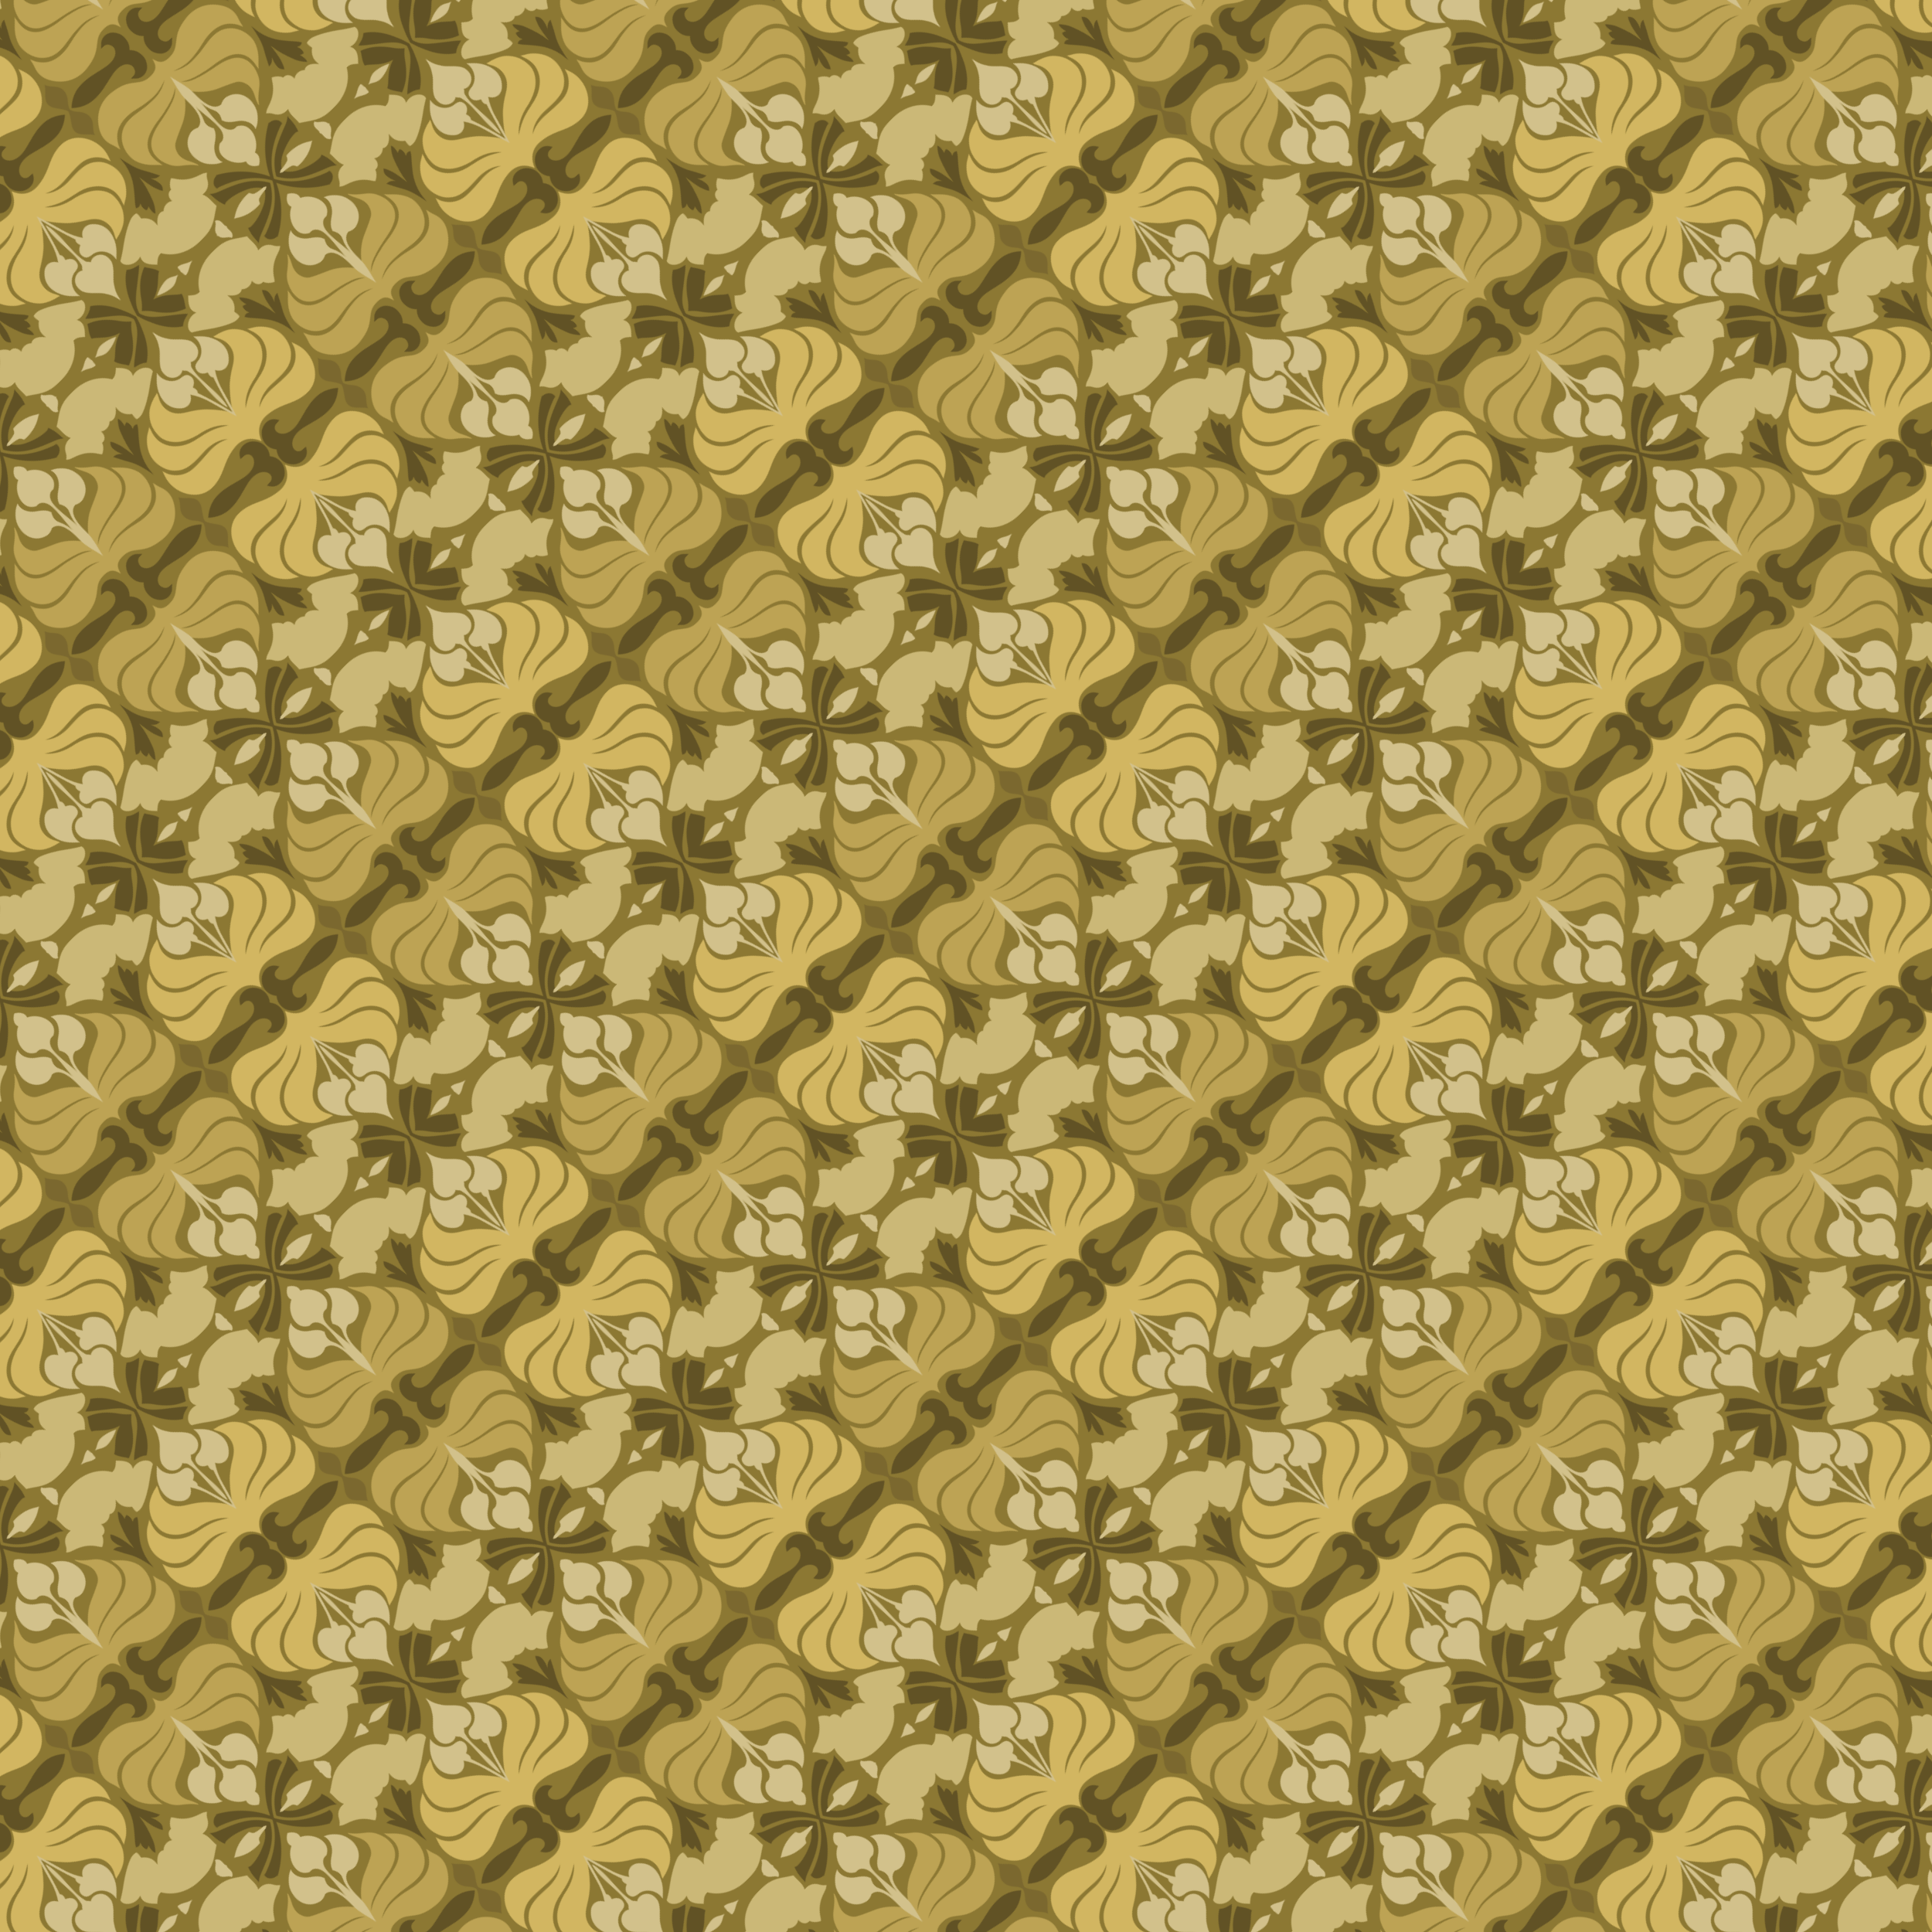
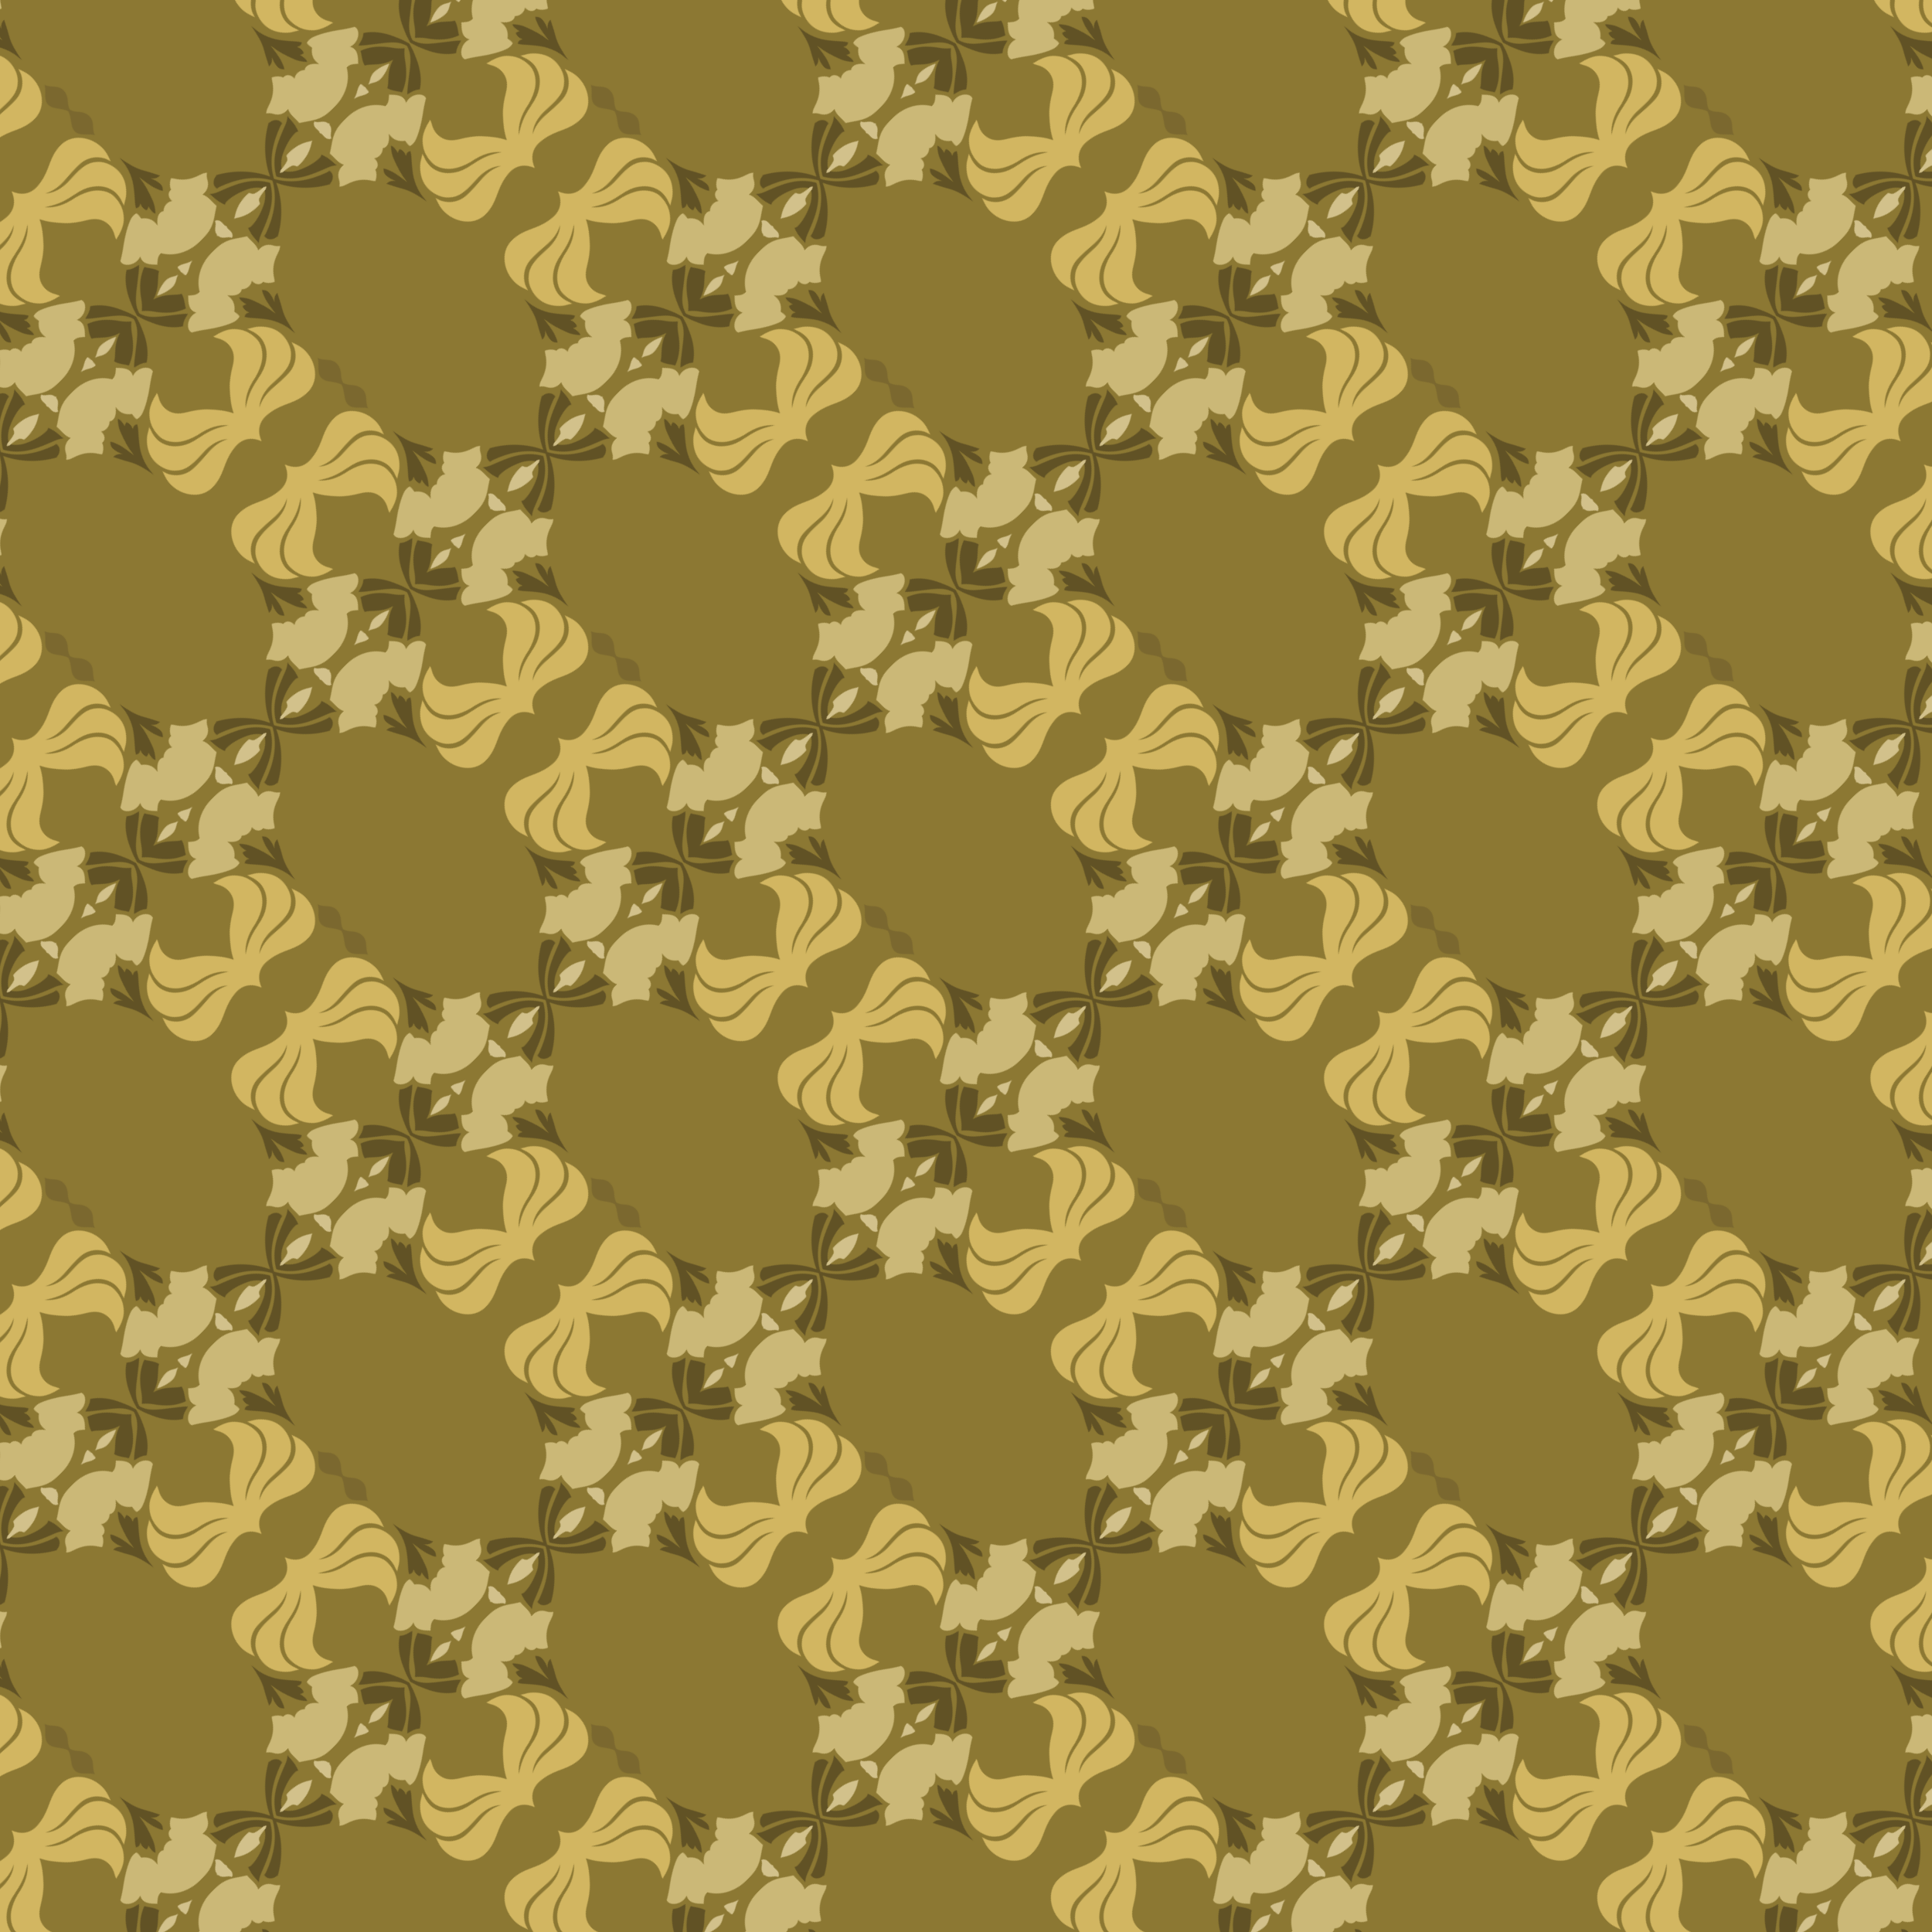
<svg xmlns="http://www.w3.org/2000/svg" xmlns:ns1="http://www.inkscape.org/namespaces/inkscape" xmlns:ns2="http://sodipodi.sourceforge.net/DTD/sodipodi-0.dtd" xmlns:xlink="http://www.w3.org/1999/xlink" width="2400" height="2400" viewBox="0 0 2400 2400" id="svg5160" version="1.1" ns1:version="0.91 r13725" ns2:docname="bg3.svg">
  <defs id="defs5162">
    <pattern ns1:collect="always" xlink:href="#pattern6326" id="pattern6337" patternTransform="matrix(0.707,-0.707,0.707,0.707,-4.991562718714704e-13,-240)" />
    <pattern patternUnits="userSpaceOnUse" width="480" height="480" patternTransform="translate(-4.991562718714704e-13,-240)" id="pattern6326">
      <use id="use6323" xlink:href="#g6310" y="0" x="0" style="display:inline" transform="translate(4.991562718714704e-13,240)" width="100%" height="100%" />
    </pattern>
  </defs>
  <ns2:namedview id="base" pagecolor="#787878" bordercolor="#ffffff" borderopacity="1" ns1:pageopacity="1" ns1:pageshadow="2" ns1:zoom="0.23125" ns1:cx="1200" ns1:cy="1200" ns1:document-units="px" ns1:current-layer="layer5" showgrid="false" units="px" borderlayer="true" ns1:showpageshadow="false" guidecolor="#003cff" guideopacity="1" guidehicolor="#00ffd2" guidehiopacity="1" ns1:window-width="1366" ns1:window-height="705" ns1:window-x="-8" ns1:window-y="-8" ns1:window-maximized="1" ns1:object-nodes="true" ns1:snap-smooth-nodes="true" ns1:snap-intersection-paths="true" ns1:snap-object-midpoints="true" ns1:snap-center="true" ns1:snap-others="false" ns1:snap-global="false" />
  <g ns1:groupmode="layer" id="layer5" ns1:label="repeating pattern" transform="translate(0,2160)" style="display:inline">
    <path style="color:#000000;clip-rule:nonzero;display:inline;overflow:visible;visibility:visible;opacity:1;isolation:auto;mix-blend-mode:normal;color-interpolation:sRGB;color-interpolation-filters:linearRGB;solid-color:#000000;solid-opacity:1;fill:url(#pattern6337);fill-opacity:1;fill-rule:nonzero;stroke:none;stroke-width:3.1;stroke-linecap:round;stroke-linejoin:round;stroke-miterlimit:4.048;stroke-dasharray:none;stroke-dashoffset:0;stroke-opacity:1;marker:none;color-rendering:auto;image-rendering:auto;shape-rendering:auto;text-rendering:auto;enable-background:accumulate" d="m 0,-2160 2400,0 0,2400 -2400,0 z" id="rect6075" ns1:connector-curvature="0" />
  </g>
  <g ns1:groupmode="layer" id="layer3" ns1:label="parent tile" style="display:none" transform="translate(0,2160)">
    <g id="g6310">
      <path ns2:nodetypes="ccccc" ns1:connector-curvature="0" style="fill:#8c7833;fill-opacity:1;stroke:none" d="m 0,-240 480,0 0,480 -480,0 z" id="path5003" />
      <path transform="translate(0,-2160)" id="path4931" d="m 190.449,2005.143 c -1.903,0.65 -3.407,1.12 -4.91,1.441 -1.303,0.279 -2.7,0.664 -5.146,1.516 -5.784,2.014 -11.241,4.879 -15.48,9.467 -5.535,5.989 -10.29,13.596 -10.479,26.99 -0.12,8.522 4.72,16.108 10.932,21.76 6.806,6.193 18.356,10.523 25.926,12.074 14.233,2.917 25.02,8.158 33.742,18.209 -12.076,-7.961 -19.633,-11.504 -34.609,-14.553 -12.358,-2.515 -19.716,-4.537 -28.365,-11.76 -7.702,-6.432 -10.998,-13.932 -12.098,-21.262 -0.456,-3.041 -0.068,-7.203 0.908,-11.41 0.304,-1.311 1.185,-4.008 1.908,-5.783 0.522,-1.282 0.603,-2.195 0.811,-3.646 -0.799,0.758 -1.613,1.441 -2.723,2.07 -1.872,1.061 -3.679,2.109 -5.324,3.209 -4.631,3.097 -10.604,9.368 -13.977,16.453 -3.858,8.105 -4.493,17.488 -1.008,27.402 2.436,6.93 6.067,11.293 11.221,15.23 6.023,4.601 14.027,5.95 21.094,6.166 6.384,0.195 14.138,-0.353 19.783,-0.451 10.654,-0.184 21.864,2.555 29.604,9.805 -9.784,-5.178 -18.802,-6.323 -31.328,-5.301 -8.083,0.66 -13.359,0.904 -19.721,0.918 -7.688,0.017 -13.976,-0.624 -21.377,-5.418 -4.145,-2.685 -7.998,-6.979 -10.453,-11.58 -1.408,-2.64 -1.853,-5.464 -2.91,-7.932 -0.591,2.881 -1.879,5.317 -2.568,7.938 -0.953,3.622 -1.955,7.798 -1.771,12.258 0.238,5.786 1.273,11.593 3.99,17.342 5.643,11.938 15.925,20.169 28.574,20.672 13.764,0.547 23.354,-4.715 33.906,-9.34 7.415,-3.25 14.956,-5.624 24.164,-6.299 15.274,-1.12 23.448,8.34 27.236,18.32 3.788,-9.98 11.963,-19.441 27.236,-18.32 9.208,0.675 16.749,3.049 24.164,6.299 10.552,4.625 20.142,9.887 33.906,9.34 12.65,-0.503 22.931,-8.734 28.574,-20.672 2.717,-5.749 3.752,-11.555 3.99,-17.342 0.183,-4.459 -0.818,-8.635 -1.771,-12.258 -0.69,-2.621 -1.977,-5.057 -2.568,-7.938 -1.057,2.467 -1.502,5.292 -2.91,7.932 -2.455,4.601 -6.308,8.895 -10.453,11.58 -7.401,4.794 -13.689,5.435 -21.377,5.418 -6.362,-0.014 -11.637,-0.258 -19.721,-0.918 -12.526,-1.022 -21.544,0.122 -31.328,5.301 7.739,-7.25 18.949,-9.989 29.604,-9.805 5.645,0.098 13.399,0.646 19.783,0.451 7.067,-0.216 15.071,-1.565 21.094,-6.166 5.154,-3.937 8.784,-8.301 11.221,-15.23 3.485,-9.914 2.85,-19.297 -1.008,-27.402 -3.373,-7.085 -9.346,-13.356 -13.977,-16.453 -1.645,-1.1 -3.452,-2.148 -5.324,-3.209 -1.11,-0.629 -1.923,-1.313 -2.723,-2.07 0.207,1.451 0.289,2.365 0.811,3.646 0.723,1.776 1.604,4.472 1.908,5.783 0.976,4.207 1.364,8.369 0.908,11.41 -1.1,7.33 -4.396,14.83 -12.098,21.262 -8.65,7.223 -16.007,9.244 -28.365,11.76 -14.977,3.048 -22.534,6.592 -34.609,14.553 8.722,-10.051 19.509,-15.292 33.742,-18.209 7.569,-1.551 19.12,-5.882 25.926,-12.074 6.212,-5.652 11.052,-13.238 10.932,-21.76 -0.189,-13.394 -4.944,-21.001 -10.479,-26.99 -4.24,-4.588 -9.696,-7.453 -15.48,-9.467 -2.446,-0.852 -3.844,-1.237 -5.146,-1.516 -1.503,-0.322 -3.007,-0.792 -4.91,-1.441 0.262,1.123 0.942,2.813 1.475,3.859 0.831,1.633 1.84,3.203 2.555,4.793 1.844,4.1 2.617,8.149 2.383,12.178 -0.61,10.476 -6.509,16.984 -15.953,22.57 -7.415,4.386 -15.279,9.903 -21.326,16.391 -7.725,8.287 -14.138,16.204 -18.684,25.627 -4.546,-9.423 -10.959,-17.34 -18.684,-25.627 -6.047,-6.487 -13.911,-12.004 -21.326,-16.391 -9.444,-5.586 -15.344,-12.094 -15.953,-22.57 -0.234,-4.029 0.539,-8.078 2.383,-12.178 0.715,-1.59 1.724,-3.16 2.555,-4.793 0.532,-1.046 1.213,-2.737 1.475,-3.859 z m 49.551,175.209 c -3.788,9.98 -11.963,19.441 -27.236,18.32 -9.208,-0.675 -16.749,-3.049 -24.164,-6.299 -10.552,-4.625 -20.142,-9.887 -33.906,-9.34 -12.65,0.503 -22.931,8.734 -28.574,20.672 -2.717,5.749 -3.752,11.555 -3.99,17.342 -0.183,4.459 0.818,8.635 1.771,12.258 0.69,2.621 1.977,5.057 2.568,7.938 1.057,-2.467 1.502,-5.292 2.91,-7.932 2.455,-4.601 6.308,-8.895 10.453,-11.58 7.401,-4.794 13.689,-5.435 21.377,-5.418 6.362,0.014 11.637,0.258 19.721,0.918 12.526,1.022 21.544,-0.122 31.328,-5.301 -7.739,7.25 -18.949,9.989 -29.604,9.805 -5.645,-0.098 -13.399,-0.646 -19.783,-0.451 -7.067,0.216 -15.071,1.565 -21.094,6.166 -5.154,3.937 -8.784,8.301 -11.221,15.23 -3.485,9.914 -2.85,19.297 1.008,27.402 3.373,7.085 9.346,13.356 13.977,16.453 1.645,1.1 3.452,2.148 5.324,3.209 1.11,0.629 1.923,1.313 2.723,2.07 -0.207,-1.451 -0.289,-2.365 -0.811,-3.646 -0.723,-1.776 -1.604,-4.472 -1.908,-5.783 -0.976,-4.207 -1.364,-8.369 -0.908,-11.41 1.1,-7.33 4.396,-14.83 12.098,-21.262 8.65,-7.223 16.007,-9.244 28.365,-11.76 14.977,-3.048 22.534,-6.592 34.609,-14.553 -8.722,10.051 -19.509,15.292 -33.742,18.209 -7.569,1.551 -19.12,5.882 -25.926,12.074 -6.212,5.652 -11.052,13.238 -10.932,21.76 0.189,13.394 4.944,21.001 10.479,26.99 4.24,4.588 9.696,7.453 15.48,9.467 2.446,0.852 3.844,1.237 5.146,1.516 1.503,0.322 3.007,0.792 4.91,1.441 -0.262,-1.123 -0.942,-2.813 -1.475,-3.859 -0.831,-1.633 -1.84,-3.203 -2.555,-4.793 -1.844,-4.1 -2.617,-8.149 -2.383,-12.178 0.61,-10.476 6.509,-16.984 15.953,-22.57 7.415,-4.386 15.279,-9.903 21.326,-16.391 7.725,-8.287 14.138,-16.204 18.684,-25.627 4.546,9.423 10.959,17.34 18.684,25.627 6.047,6.487 13.911,12.004 21.326,16.391 9.444,5.586 15.344,12.094 15.953,22.57 0.234,4.029 -0.539,8.078 -2.383,12.178 -0.715,1.59 -1.724,3.16 -2.555,4.793 -0.532,1.046 -1.213,2.737 -1.475,3.859 1.903,-0.65 3.407,-1.12 4.91,-1.441 1.303,-0.279 2.7,-0.664 5.146,-1.516 5.784,-2.014 11.241,-4.879 15.48,-9.467 5.535,-5.989 10.29,-13.596 10.479,-26.99 0.12,-8.522 -4.72,-16.108 -10.932,-21.76 -6.806,-6.193 -18.356,-10.523 -25.926,-12.074 -14.233,-2.917 -25.02,-8.158 -33.742,-18.209 12.076,7.961 19.633,11.504 34.609,14.553 12.358,2.515 19.716,4.537 28.365,11.76 7.702,6.432 10.998,13.932 12.098,21.262 0.456,3.041 0.068,7.203 -0.908,11.41 -0.304,1.311 -1.185,4.008 -1.908,5.783 -0.522,1.282 -0.603,2.195 -0.811,3.646 0.799,-0.758 1.613,-1.441 2.723,-2.07 1.872,-1.061 3.679,-2.109 5.324,-3.209 4.631,-3.097 10.604,-9.368 13.977,-16.453 3.858,-8.105 4.493,-17.488 1.008,-27.402 -2.436,-6.93 -6.067,-11.293 -11.221,-15.23 -6.023,-4.601 -14.027,-5.95 -21.094,-6.166 -6.384,-0.195 -14.138,0.353 -19.783,0.451 -10.654,0.184 -21.864,-2.555 -29.604,-9.805 9.784,5.178 18.802,6.323 31.328,5.301 8.083,-0.66 13.359,-0.904 19.721,-0.918 7.688,-0.017 13.976,0.624 21.377,5.418 4.145,2.685 7.998,6.979 10.453,11.58 1.408,2.64 1.853,5.464 2.91,7.932 0.591,-2.881 1.879,-5.317 2.568,-7.938 0.953,-3.622 1.955,-7.798 1.771,-12.258 -0.238,-5.786 -1.273,-11.593 -3.99,-17.342 -5.643,-11.938 -15.925,-20.169 -28.574,-20.672 -13.764,-0.547 -23.354,4.715 -33.906,9.34 -7.415,3.25 -14.956,5.624 -24.164,6.299 -15.274,1.12 -23.448,-8.34 -27.236,-18.32 z" style="fill:#d2b661;fill-opacity:1;stroke:none" ns1:connector-curvature="0" />
-       <path d="m 240,1947.576 c -2.081,10.609 -3.738,13.681 -8.59,20.996 -1.292,1.948 -5.046,5.903 -7.043,7.734 -5.102,4.679 -9.741,10.338 -10.57,14.861 -1.273,6.942 0.707,12.248 4.617,15.377 5.133,4.107 11.302,3.831 14.436,1.023 0.611,1.875 1.284,2.376 2.432,3.387 0.698,0.615 1.278,1.762 1.59,3.119 1.316,5.727 1.801,10.993 1.654,17.301 -0.313,13.461 -2.154,28.177 -0.268,41.809 0.248,1.791 1.041,5.301 1.742,7.107 0.701,-1.807 1.494,-5.317 1.742,-7.107 1.886,-13.632 0.045,-28.348 -0.268,-41.809 -0.146,-6.308 0.338,-11.574 1.654,-17.301 0.312,-1.357 0.892,-2.504 1.59,-3.119 1.148,-1.011 1.821,-1.512 2.432,-3.387 3.133,2.807 9.303,3.083 14.436,-1.023 3.91,-3.128 5.89,-8.434 4.617,-15.377 -0.829,-4.523 -5.468,-10.182 -10.57,-14.861 -1.997,-1.831 -5.75,-5.786 -7.043,-7.734 -4.852,-7.315 -6.509,-10.387 -8.59,-20.996 z m -31.916,39.873 c -2.195,2.223 -4.31,4.147 -6.422,6.139 -2.032,1.916 -4.545,4.922 -6.064,7.268 -2.247,3.47 -4.973,8.78 -6.012,14.693 -1.558,8.87 0.559,17.232 8.393,24.305 7.52,6.791 16.453,3.931 20.336,-3.727 4.287,6.092 8.357,14.269 10.893,23.559 3.82,13.993 7.284,25.618 10.793,36.113 3.509,-10.496 6.973,-22.12 10.793,-36.113 2.536,-9.29 6.605,-17.466 10.893,-23.559 3.883,7.657 12.816,10.517 20.336,3.727 7.833,-7.073 9.951,-15.435 8.393,-24.305 -1.039,-5.913 -3.765,-11.224 -6.012,-14.693 -1.519,-2.346 -4.033,-5.352 -6.064,-7.268 -2.112,-1.992 -4.227,-3.916 -6.422,-6.139 2.072,8.339 -1.487,16.372 -6.363,20.797 -2.677,2.428 -6.118,4.434 -10.656,4.869 -3.517,0.337 -7.376,1.263 -8.818,4.643 -2.364,5.538 -0.376,11.153 6.996,14.203 -1.588,4.473 -1.073,7.921 0.625,9.07 -5.249,15.448 -9.921,31.395 -13.699,47.48 -3.779,-16.085 -8.45,-32.032 -13.699,-47.48 1.698,-1.149 2.213,-4.598 0.625,-9.07 7.372,-3.051 9.36,-8.665 6.996,-14.203 -1.443,-3.379 -5.301,-4.306 -8.818,-4.643 -4.538,-0.435 -7.98,-2.441 -10.656,-4.869 -4.876,-4.425 -8.435,-12.458 -6.363,-20.797 z m 31.916,236.752 c -3.509,10.496 -6.973,22.12 -10.793,36.113 -2.536,9.29 -6.605,17.466 -10.893,23.559 -3.883,-7.657 -12.816,-10.517 -20.336,-3.727 -7.833,7.073 -9.951,15.435 -8.393,24.305 1.039,5.913 3.765,11.224 6.012,14.693 1.519,2.346 4.033,5.352 6.064,7.268 2.112,1.992 4.227,3.916 6.422,6.139 -2.072,-8.339 1.487,-16.372 6.363,-20.797 2.677,-2.428 6.118,-4.434 10.656,-4.869 3.517,-0.337 7.376,-1.263 8.818,-4.643 2.364,-5.538 0.376,-11.153 -6.996,-14.203 1.588,-4.473 1.073,-7.921 -0.625,-9.07 5.249,-15.448 9.921,-31.395 13.699,-47.48 3.779,16.085 8.45,32.032 13.699,47.48 -1.698,1.149 -2.213,4.598 -0.625,9.07 -7.372,3.051 -9.36,8.665 -6.996,14.203 1.443,3.379 5.301,4.306 8.818,4.643 4.538,0.435 7.98,2.441 10.656,4.869 4.876,4.425 8.435,12.458 6.363,20.797 2.195,-2.223 4.31,-4.147 6.422,-6.139 2.032,-1.916 4.545,-4.922 6.064,-7.268 2.247,-3.47 4.973,-8.78 6.012,-14.693 1.558,-8.87 -0.559,-17.232 -8.393,-24.305 -7.52,-6.791 -16.453,-3.931 -20.336,3.727 -4.287,-6.092 -8.357,-14.269 -10.893,-23.559 -3.82,-13.993 -7.284,-25.618 -10.793,-36.113 z m 0,15.508 c -0.701,1.807 -1.494,5.317 -1.742,7.107 -1.886,13.632 -0.045,28.348 0.268,41.809 0.146,6.308 -0.338,11.574 -1.654,17.301 -0.312,1.357 -0.892,2.504 -1.59,3.119 -1.148,1.011 -1.821,1.512 -2.432,3.387 -3.133,-2.807 -9.303,-3.083 -14.436,1.023 -3.91,3.128 -5.89,8.434 -4.617,15.377 0.829,4.523 5.468,10.182 10.57,14.861 1.997,1.831 5.75,5.786 7.043,7.734 4.852,7.315 6.509,10.387 8.59,20.996 2.081,-10.609 3.738,-13.681 8.59,-20.996 1.292,-1.948 5.046,-5.903 7.043,-7.734 5.102,-4.679 9.741,-10.338 10.57,-14.861 1.273,-6.942 -0.707,-12.248 -4.617,-15.377 -5.133,-4.107 -11.302,-3.831 -14.436,-1.023 -0.611,-1.875 -1.284,-2.376 -2.432,-3.387 -0.698,-0.615 -1.278,-1.762 -1.59,-3.119 -1.316,-5.727 -1.801,-10.993 -1.654,-17.301 0.313,-13.461 2.154,-28.177 0.268,-41.809 -0.248,-1.791 -1.041,-5.301 -1.742,-7.107 z" style="fill:#d2c18b;fill-opacity:1;stroke:none" transform="translate(0,-2160)" id="path6162" ns1:connector-curvature="0" />
-       <path d="m 362.422,2115.918 c -1.716,2.978 -3.923,5.234 -6.514,7.693 -7.525,7.143 -8.372,11.006 -7.379,15.662 0.504,2.364 1.78,4.821 3.33,6.965 1.555,2.151 3.68,5.01 5.32,7.553 1.206,1.868 2.184,3.907 2.922,6.209 -0.738,2.302 -1.716,4.341 -2.922,6.209 -1.64,2.542 -3.765,5.402 -5.32,7.553 -1.55,2.144 -2.826,4.601 -3.33,6.965 -0.993,4.656 -0.146,8.52 7.379,15.662 2.591,2.459 4.797,4.716 6.514,7.693 1.357,-4.135 4.758,-7.58 7.373,-10.609 2.987,-3.461 4.876,-7.038 4.443,-11.98 -0.444,-5.068 -2.777,-8.891 -6.277,-12.771 -2.581,-2.861 -4.064,-5.412 -5.098,-8.721 1.034,-3.309 2.516,-5.859 5.098,-8.721 3.501,-3.88 5.833,-7.703 6.277,-12.771 0.433,-4.942 -1.456,-8.52 -4.443,-11.98 -2.615,-3.029 -6.016,-6.474 -7.373,-10.609 z m -244.844,0 c -1.357,4.135 -4.758,7.58 -7.373,10.609 -2.987,3.461 -4.876,7.038 -4.443,11.98 0.444,5.068 2.777,8.891 6.277,12.771 2.581,2.861 4.064,5.412 5.098,8.721 -1.034,3.309 -2.516,5.859 -5.098,8.721 -3.501,3.88 -5.833,7.703 -6.277,12.771 -0.433,4.942 1.456,8.52 4.443,11.98 2.615,3.029 6.016,6.474 7.373,10.609 1.716,-2.978 3.923,-5.234 6.514,-7.693 7.525,-7.143 8.372,-11.006 7.379,-15.662 -0.504,-2.364 -1.78,-4.821 -3.33,-6.965 -1.555,-2.151 -3.68,-5.01 -5.32,-7.553 -1.206,-1.868 -2.184,-3.907 -2.922,-6.209 0.738,-2.302 1.716,-4.341 2.922,-6.209 1.64,-2.542 3.765,-5.402 5.32,-7.553 1.55,-2.144 2.826,-4.601 3.33,-6.965 0.993,-4.656 0.146,-8.52 -7.379,-15.662 -2.591,-2.459 -4.797,-4.716 -6.514,-7.693 z" style="fill:#7b682f;fill-opacity:1;stroke:none" transform="translate(0,-2160)" id="path6188" ns1:connector-curvature="0" />
-       <path d="m 259.953,2127.145 c -5.086,0.042 -9.719,2.423 -12.309,5.053 -4.21,4.276 -6.78,8.695 -6.49,15.623 0.209,4.997 1.991,8.692 4.793,12.18 -2.802,3.488 -4.584,7.183 -4.793,12.18 -0.29,6.928 2.28,11.347 6.49,15.623 2.762,2.805 7.851,5.327 13.332,5.029 4.79,-0.26 7.539,-2.036 9.965,-4.641 0.347,-0.373 0.979,-1.338 1.662,-2.301 0.543,-0.765 1.243,-1.779 1.734,-2.242 -0.913,-0.338 -2.865,-0.636 -3.992,-0.633 -3.016,0.008 -4.728,-0.27 -6.758,-2.152 -2.313,-2.146 -2.58,-5.507 -1.291,-8.422 1.665,-3.763 5.44,-6.723 9.65,-7.938 7.95,-2.293 14.555,-0.987 26.938,2.475 10.703,2.992 21.675,5.526 32.256,4.156 9.127,-1.182 16.816,-5.697 22.941,-11.135 -6.125,-5.438 -13.814,-9.953 -22.941,-11.135 -10.581,-1.37 -21.553,1.164 -32.256,4.156 -12.383,3.462 -18.987,4.767 -26.938,2.475 -4.21,-1.214 -7.986,-4.174 -9.65,-7.938 -1.289,-2.915 -1.022,-6.276 1.291,-8.422 2.03,-1.883 3.742,-2.161 6.758,-2.152 1.127,0.003 3.079,-0.295 3.992,-0.633 -0.491,-0.463 -1.191,-1.477 -1.734,-2.242 -0.683,-0.962 -1.315,-1.928 -1.662,-2.301 -2.426,-2.604 -5.175,-4.38 -9.965,-4.641 -0.343,-0.019 -0.684,-0.026 -1.023,-0.023 z m -39.906,0 c -0.339,-0.003 -0.681,0.005 -1.023,0.023 -4.79,0.26 -7.539,2.036 -9.965,4.641 -0.347,0.373 -0.979,1.338 -1.662,2.301 -0.543,0.765 -1.243,1.779 -1.734,2.242 0.913,0.338 2.865,0.636 3.992,0.633 3.016,-0.008 4.728,0.27 6.758,2.152 2.313,2.146 2.58,5.507 1.291,8.422 -1.665,3.763 -5.44,6.723 -9.65,7.938 -7.95,2.293 -14.555,0.987 -26.938,-2.475 -10.703,-2.992 -21.675,-5.526 -32.256,-4.156 -9.127,1.182 -16.816,5.697 -22.941,11.135 6.125,5.438 13.814,9.953 22.941,11.135 10.581,1.37 21.553,-1.164 32.256,-4.156 12.383,-3.462 18.987,-4.767 26.938,-2.475 4.21,1.214 7.986,4.174 9.65,7.938 1.289,2.915 1.022,6.276 -1.291,8.422 -2.03,1.883 -3.742,2.161 -6.758,2.152 -1.127,-0.003 -3.079,0.295 -3.992,0.633 0.491,0.463 1.191,1.477 1.734,2.242 0.683,0.962 1.315,1.928 1.662,2.301 2.426,2.604 5.175,4.38 9.965,4.641 5.481,0.298 10.57,-2.224 13.332,-5.029 4.21,-4.276 6.78,-8.695 6.49,-15.623 -0.209,-4.997 -1.991,-8.692 -4.793,-12.18 2.802,-3.488 4.584,-7.183 4.793,-12.18 0.29,-6.928 -2.28,-11.347 -6.49,-15.623 -2.589,-2.63 -7.223,-5.011 -12.309,-5.053 z" style="opacity:1;fill:#615225;fill-opacity:1;stroke:none" transform="translate(0,-2160)" id="path6198" ns1:connector-curvature="0" />
-       <path d="m 458.094,2125.535 c -0.55,-0.002 -1.102,0.032 -1.65,0.104 -3.434,0.446 -6.261,1.757 -8.273,3.906 -0.977,1.043 -2.616,2.782 -4.418,4.064 1.195,0.234 2.236,0.315 3.789,0.307 3.059,-0.016 5.154,0.83 6.713,3.227 1.566,2.407 2.389,5.656 1.34,8.484 -1.355,3.651 -4.228,6.143 -7.955,7.445 -7.037,2.459 -14.433,1.181 -26.938,-1.811 -10.808,-2.586 -21.869,-4.704 -32.391,-2.936 -9.076,1.526 -16.602,6.008 -22.518,11.674 5.915,5.665 13.441,10.148 22.518,11.674 10.522,1.769 21.582,-0.35 32.391,-2.936 12.505,-2.992 19.9,-4.27 26.938,-1.811 3.727,1.302 6.6,3.794 7.955,7.445 1.05,2.828 0.226,6.077 -1.34,8.484 -1.559,2.396 -3.654,3.242 -6.713,3.227 -1.553,-0.008 -2.594,0.073 -3.789,0.307 1.802,1.283 3.441,3.021 4.418,4.064 2.012,2.149 4.84,3.46 8.273,3.906 4.39,0.571 8.968,-1.31 11.543,-3.896 3.925,-3.942 6.626,-9.39 6.254,-15.314 -0.402,-6.398 -2.02,-10.527 -6.625,-15.15 4.605,-4.623 6.223,-8.752 6.625,-15.15 0.372,-5.924 -2.329,-11.372 -6.254,-15.314 -2.253,-2.263 -6.04,-3.987 -9.893,-4 z m -436.188,0 c -3.853,0.013 -7.64,1.737 -9.893,4 -3.925,3.942 -6.626,9.39 -6.254,15.314 0.402,6.398 2.02,10.527 6.625,15.15 -4.605,4.623 -6.223,8.752 -6.625,15.15 -0.372,5.924 2.329,11.372 6.254,15.314 2.575,2.586 7.153,4.467 11.543,3.896 3.434,-0.446 6.261,-1.757 8.273,-3.906 0.977,-1.043 2.616,-2.782 4.418,-4.064 -1.195,-0.234 -2.236,-0.315 -3.789,-0.307 -3.059,0.016 -5.154,-0.83 -6.713,-3.227 -1.566,-2.407 -2.389,-5.656 -1.34,-8.484 1.355,-3.651 4.228,-6.143 7.955,-7.445 7.037,-2.459 14.433,-1.181 26.938,1.811 10.808,2.586 21.869,4.704 32.391,2.936 9.076,-1.526 16.602,-6.008 22.518,-11.674 -5.915,-5.665 -13.441,-10.148 -22.518,-11.674 -10.522,-1.769 -21.582,0.35 -32.391,2.936 -12.505,2.992 -19.9,4.27 -26.938,1.811 -3.727,-1.302 -6.6,-3.794 -7.955,-7.445 -1.05,-2.828 -0.226,-6.077 1.34,-8.484 1.559,-2.396 3.654,-3.242 6.713,-3.227 1.553,0.008 2.594,-0.073 3.789,-0.307 -1.802,-1.283 -3.441,-3.021 -4.418,-4.064 -2.012,-2.149 -4.84,-3.46 -8.273,-3.906 -0.549,-0.071 -1.1,-0.105 -1.65,-0.104 z" style="opacity:1;fill:#615225;fill-opacity:1;stroke:none" transform="translate(0,-2160)" id="path6200" ns1:connector-curvature="0" />
-       <path d="m 411.934,-147.341 c -5.653,4.226 -8.9,8.779 -11.008,13.776 -2.135,5.061 -4.255,11.358 -2.961,19.898 1.125,7.426 6.345,13.609 12.777,16.98 8.69,4.554 16.286,5.732 23.339,7.075 6.357,1.211 13.911,2.841 20.081,4.815 7.567,2.421 13.947,4.361 20.852,11.95 -7.318,-5.149 -14.185,-7.882 -22.18,-9.846 -6.436,-1.581 -12.549,-3.132 -19.228,-3.906 -8.003,-0.927 -17.428,-2.927 -24.285,-6.082 -8.652,-3.982 -13.966,-11.02 -15.145,-18.389 -0.753,-4.708 -0.62,-7.785 0.481,-13.562 0.405,-2.127 0.602,-3.726 0.926,-5.753 -1.714,2.603 -3.027,3.704 -4.688,5.344 -4.717,4.658 -8.568,8.009 -12.429,15.217 -3.322,6.201 -4.622,11.47 -3.856,19.149 0.724,7.264 3.802,15.904 10.676,22.039 9.759,8.71 21.033,9.028 37.335,6.262 7.409,-1.257 10.968,-1.682 20.746,-2.092 10.934,-0.459 19.579,1.906 28.975,7.601 -11.674,-4.511 -18.903,-5.597 -29.222,-4.822 -5.467,0.41 -12.077,1.313 -19.969,3.294 -18.543,4.655 -33.371,2.192 -42.114,-6.582 -2.861,-2.871 -5.607,-6.473 -6.916,-9.614 -0.95,-2.279 -1.496,-3.399 -2.085,-4.846 -0.704,4.158 -1.482,7.327 -3.239,12.224 -2.68,7.472 -2.364,15.642 2.659,24.123 8.986,15.175 24.621,24.765 45.563,21.326 11.503,-1.889 17.83,-4.282 26.744,-11.513 6.975,-5.659 10.543,-7.319 16.963,-7.916 5.6,-0.521 10.047,0.32 12.899,2.189 3.886,2.546 5.376,7.316 6.375,11.711 l 0,-53.328 c -3.596,-6.942 -6.843,-11.971 -12.143,-17.272 -5.379,-5.379 -11.505,-10.008 -18.111,-13.031 -6.806,-3.114 -16.681,-7.206 -22.432,-10.493 -4.537,-2.592 -7.174,-7.032 -8.288,-12.993 -0.708,-3.787 0.357,-9.244 2.05,-12.69 2.697,-5.489 5.732,-10.781 6.202,-15.348 -3.04,3.824 -4.586,5.998 -7.924,8.964 -1.939,1.723 -4.447,3.922 -7.419,6.144 z m 0,294.683 c -5.653,-4.226 -8.9,-8.779 -11.008,-13.776 -2.135,-5.061 -4.255,-11.358 -2.961,-19.898 1.125,-7.426 6.345,-13.609 12.777,-16.98 8.69,-4.554 16.286,-5.732 23.339,-7.075 6.357,-1.211 13.911,-2.841 20.081,-4.815 7.567,-2.421 13.947,-4.361 20.852,-11.95 -7.318,5.149 -14.185,7.882 -22.18,9.846 -6.436,1.581 -12.549,3.132 -19.228,3.906 -8.003,0.927 -17.428,2.927 -24.285,6.082 -8.652,3.982 -13.966,11.02 -15.145,18.389 -0.753,4.708 -0.62,7.785 0.481,13.562 0.405,2.127 0.602,3.726 0.926,5.753 -1.714,-2.603 -3.027,-3.704 -4.688,-5.344 -4.717,-4.658 -8.568,-8.009 -12.429,-15.217 -3.322,-6.201 -4.622,-11.47 -3.856,-19.149 0.724,-7.264 3.802,-15.904 10.676,-22.039 9.759,-8.71 21.033,-9.028 37.335,-6.262 7.409,1.257 10.968,1.682 20.746,2.092 10.934,0.459 19.579,-1.906 28.975,-7.601 -11.674,4.511 -18.903,5.597 -29.222,4.822 -5.467,-0.41 -12.077,-1.313 -19.969,-3.294 -18.543,-4.655 -33.371,-2.192 -42.114,6.582 -2.861,2.871 -5.607,6.473 -6.916,9.614 -0.95,2.279 -1.496,3.399 -2.085,4.846 -0.704,-4.158 -1.482,-7.327 -3.239,-12.224 -2.68,-7.472 -2.364,-15.642 2.659,-24.123 8.986,-15.175 24.621,-24.765 45.563,-21.326 11.503,1.889 17.83,4.282 26.744,11.513 6.975,5.659 10.543,7.319 16.963,7.916 5.6,0.521 10.047,-0.32 12.899,-2.189 3.886,-2.546 5.376,-7.316 6.375,-11.711 l 0,53.328 c -3.596,6.942 -6.843,11.971 -12.143,17.272 -5.379,5.379 -11.505,10.008 -18.111,13.031 -6.806,3.114 -16.681,7.206 -22.432,10.493 -4.537,2.592 -7.174,7.032 -8.288,12.993 -0.708,3.787 0.357,9.244 2.05,12.69 2.697,5.489 5.732,10.781 6.202,15.348 -3.04,-3.824 -4.586,-5.998 -7.924,-8.964 -1.939,-1.723 -4.447,-3.922 -7.419,-6.144 z m -343.868,-294.683 c 5.653,4.226 8.9,8.779 11.008,13.776 2.135,5.061 4.255,11.358 2.961,19.898 -1.125,7.426 -6.345,13.609 -12.777,16.98 -8.69,4.554 -16.286,5.732 -23.339,7.075 -6.357,1.211 -13.911,2.841 -20.081,4.815 -7.567,2.421 -13.947,4.361 -20.852,11.95 7.318,-5.149 14.185,-7.882 22.18,-9.846 6.436,-1.581 12.549,-3.132 19.228,-3.906 8.003,-0.927 17.428,-2.927 24.285,-6.082 8.652,-3.982 13.966,-11.02 15.145,-18.389 0.753,-4.708 0.62,-7.785 -0.481,-13.562 -0.405,-2.127 -0.602,-3.726 -0.926,-5.753 1.714,2.603 3.027,3.704 4.688,5.344 4.717,4.658 8.568,8.009 12.429,15.217 3.322,6.201 4.622,11.47 3.856,19.149 -0.724,7.264 -3.802,15.904 -10.676,22.039 -9.759,8.71 -21.033,9.028 -37.335,6.262 -7.409,-1.257 -10.968,-1.682 -20.746,-2.092 -10.934,-0.459 -19.579,1.906 -28.975,7.601 11.674,-4.511 18.903,-5.597 29.222,-4.822 5.467,0.41 12.077,1.313 19.969,3.294 18.543,4.655 33.371,2.192 42.114,-6.582 2.861,-2.871 5.607,-6.473 6.916,-9.614 0.95,-2.279 1.496,-3.399 2.085,-4.846 0.704,4.158 1.482,7.327 3.239,12.224 2.68,7.472 2.364,15.642 -2.659,24.123 -8.986,15.175 -24.621,24.765 -45.563,21.326 -11.503,-1.889 -17.83,-4.282 -26.744,-11.513 -6.975,-5.659 -10.543,-7.319 -16.963,-7.916 -5.6,-0.521 -10.047,0.32 -12.899,2.189 -3.886,2.546 -5.376,7.316 -6.375,11.711 l 0,-53.328 c 3.596,-6.942 6.843,-11.971 12.143,-17.272 5.379,-5.379 11.505,-10.008 18.111,-13.031 6.806,-3.114 16.681,-7.206 22.432,-10.493 4.537,-2.592 7.174,-7.032 8.288,-12.993 0.708,-3.787 -0.357,-9.244 -2.05,-12.69 -2.697,-5.489 -5.732,-10.781 -6.202,-15.348 3.04,3.824 4.586,5.998 7.924,8.964 1.939,1.723 4.447,3.922 7.419,6.144 z m 0,294.683 c 5.653,-4.226 8.9,-8.779 11.008,-13.776 2.135,-5.061 4.255,-11.358 2.961,-19.898 -1.125,-7.426 -6.345,-13.609 -12.777,-16.98 -8.69,-4.554 -16.286,-5.732 -23.339,-7.075 -6.357,-1.211 -13.911,-2.841 -20.081,-4.815 -7.567,-2.421 -13.947,-4.361 -20.852,-11.95 7.318,5.149 14.185,7.882 22.18,9.846 6.436,1.581 12.549,3.132 19.228,3.906 8.003,0.927 17.428,2.927 24.285,6.082 8.652,3.982 13.966,11.02 15.145,18.389 0.753,4.708 0.62,7.785 -0.481,13.562 -0.405,2.127 -0.602,3.726 -0.926,5.753 1.714,-2.603 3.027,-3.704 4.688,-5.344 4.717,-4.658 8.568,-8.009 12.429,-15.217 3.322,-6.201 4.622,-11.47 3.856,-19.149 -0.724,-7.264 -3.802,-15.904 -10.676,-22.039 -9.759,-8.71 -21.033,-9.028 -37.335,-6.262 -7.409,1.257 -10.968,1.682 -20.746,2.092 -10.934,0.459 -19.579,-1.906 -28.975,-7.601 11.674,4.511 18.903,5.597 29.222,4.822 5.467,-0.41 12.077,-1.313 19.969,-3.294 18.543,-4.655 33.371,-2.192 42.114,6.582 2.861,2.871 5.607,6.473 6.916,9.614 0.95,2.279 1.496,3.399 2.085,4.846 0.704,-4.158 1.482,-7.327 3.239,-12.224 2.68,-7.472 2.364,-15.642 -2.659,-24.123 -8.986,-15.175 -24.621,-24.765 -45.563,-21.326 -11.503,1.889 -17.83,4.282 -26.744,11.513 -6.975,5.659 -10.543,7.319 -16.963,7.916 -5.6,0.521 -10.047,-0.32 -12.899,-2.189 -3.886,-2.546 -5.376,-7.316 -6.375,-11.711 l 0,53.328 c 3.596,6.942 6.843,11.971 12.143,17.272 5.379,5.379 11.505,10.008 18.111,13.031 6.806,3.114 16.681,7.206 22.432,10.493 4.537,2.592 7.174,7.032 8.288,12.993 0.708,3.787 -0.357,9.244 -2.05,12.69 -2.697,5.489 -5.732,10.781 -6.202,15.348 3.04,-3.824 4.586,-5.998 7.924,-8.964 1.939,-1.723 4.447,-3.922 7.419,-6.144 z" style="fill:#bda354;fill-opacity:1;stroke:none" id="path6214" ns1:connector-curvature="0" />
-       <path d="m 480,-214.978 c -7.945,4.3 -9.797,11.184 -7.715,14.75 -8.859,3.957 -15.163,13.517 -16.107,21.957 -0.754,6.743 1.061,12.973 8.832,17.055 4.156,-0.403 6.532,0.486 8.814,2.828 3.793,3.893 4.866,9.92 4.639,18.507 -0.279,10.591 -2.487,23.515 -2.365,31.93 -0.576,-5.958 -1.687,-12.331 -4.852,-18.75 -2.551,-5.174 -1.586,-11.07 1.713,-15.833 -1.648,-6.296 -6.832,-10.369 -12.955,-14.616 -5.071,-3.518 -9.934,-9.883 -10.128,-17.005 -0.06,-2.211 0.361,-4.158 1.304,-5.995 -3.023,1.096 -6.236,2.87 -8.941,5.242 -6.689,5.865 -9.929,11.13 -11.44,19.057 -2.839,14.895 5.076,26.633 17.679,29.609 3.466,0.818 8.423,-0.17 10.862,-1.995 12.997,0.9 14.619,19.655 14.248,32.531 -0.412,14.304 4.494,26.236 6.412,37.18 z m 0,429.956 c -7.945,-4.3 -9.797,-11.184 -7.715,-14.75 -8.859,-3.957 -15.163,-13.517 -16.107,-21.957 -0.754,-6.743 1.061,-12.973 8.832,-17.055 4.156,0.403 6.532,-0.486 8.814,-2.828 3.793,-3.893 4.866,-9.92 4.639,-18.507 -0.279,-10.591 -2.487,-23.515 -2.365,-31.93 -0.576,5.958 -1.687,12.331 -4.852,18.75 -2.551,5.174 -1.586,11.07 1.713,15.833 -1.648,6.296 -6.832,10.369 -12.955,14.616 -5.071,3.518 -9.934,9.883 -10.128,17.005 -0.06,2.211 0.361,4.158 1.304,5.995 -3.023,-1.096 -6.236,-2.87 -8.941,-5.242 -6.689,-5.865 -9.929,-11.13 -11.44,-19.057 -2.839,-14.895 5.076,-26.633 17.679,-29.609 3.466,-0.818 8.423,0.17 10.862,1.995 12.997,-0.9 14.619,-19.655 14.248,-32.531 -0.412,-14.304 4.494,-26.236 6.412,-37.18 z m -480,-429.956 c 7.945,4.3 9.797,11.184 7.715,14.75 8.859,3.957 15.163,13.517 16.107,21.957 0.754,6.743 -1.061,12.973 -8.832,17.055 -4.156,-0.403 -6.532,0.486 -8.814,2.828 -3.793,3.893 -4.866,9.92 -4.639,18.507 0.279,10.591 2.487,23.515 2.365,31.93 0.576,-5.958 1.687,-12.331 4.852,-18.75 2.551,-5.174 1.586,-11.07 -1.713,-15.833 1.648,-6.296 6.832,-10.369 12.955,-14.616 5.071,-3.518 9.934,-9.883 10.128,-17.005 0.06,-2.211 -0.361,-4.158 -1.304,-5.995 3.023,1.096 6.236,2.87 8.941,5.242 6.689,5.865 9.929,11.13 11.44,19.057 2.839,14.895 -5.076,26.633 -17.679,29.609 -3.466,0.818 -8.423,-0.17 -10.862,-1.995 -12.997,0.9 -14.619,19.655 -14.248,32.531 0.412,14.304 -4.494,26.236 -6.412,37.18 z m 0,429.956 c 7.945,-4.3 9.797,-11.184 7.715,-14.75 8.859,-3.957 15.163,-13.517 16.107,-21.957 0.754,-6.743 -1.061,-12.973 -8.832,-17.055 -4.156,0.403 -6.532,-0.486 -8.814,-2.828 -3.793,-3.893 -4.866,-9.92 -4.639,-18.507 0.279,-10.591 2.487,-23.515 2.365,-31.93 0.576,5.958 1.687,12.331 4.852,18.75 2.551,5.174 1.586,11.07 -1.713,15.833 1.648,6.296 6.832,10.369 12.955,14.616 5.071,3.518 9.934,9.883 10.128,17.005 0.06,2.211 -0.361,4.158 -1.304,5.995 3.023,-1.096 6.236,-2.87 8.941,-5.242 6.689,-5.865 9.929,-11.13 11.44,-19.057 2.839,-14.895 -5.076,-26.633 -17.679,-29.609 -3.466,-0.818 -8.423,0.17 -10.862,1.995 -12.997,-0.9 -14.619,-19.655 -14.248,-32.531 0.412,-14.304 -4.494,-26.236 -6.412,-37.18 z" style="fill:#d2c18b;fill-opacity:1;stroke:none" id="path6220" ns1:connector-curvature="0" />
+       <path d="m 362.422,2115.918 c -1.716,2.978 -3.923,5.234 -6.514,7.693 -7.525,7.143 -8.372,11.006 -7.379,15.662 0.504,2.364 1.78,4.821 3.33,6.965 1.555,2.151 3.68,5.01 5.32,7.553 1.206,1.868 2.184,3.907 2.922,6.209 -0.738,2.302 -1.716,4.341 -2.922,6.209 -1.64,2.542 -3.765,5.402 -5.32,7.553 -1.55,2.144 -2.826,4.601 -3.33,6.965 -0.993,4.656 -0.146,8.52 7.379,15.662 2.591,2.459 4.797,4.716 6.514,7.693 1.357,-4.135 4.758,-7.58 7.373,-10.609 2.987,-3.461 4.876,-7.038 4.443,-11.98 -0.444,-5.068 -2.777,-8.891 -6.277,-12.771 -2.581,-2.861 -4.064,-5.412 -5.098,-8.721 1.034,-3.309 2.516,-5.859 5.098,-8.721 3.501,-3.88 5.833,-7.703 6.277,-12.771 0.433,-4.942 -1.456,-8.52 -4.443,-11.98 -2.615,-3.029 -6.016,-6.474 -7.373,-10.609 z m -244.844,0 z" style="fill:#7b682f;fill-opacity:1;stroke:none" transform="translate(0,-2160)" id="path6188" ns1:connector-curvature="0" />
      <path d="m 381.425,-159.075 c 1.45,4.361 5.965,8.355 10.096,10.09 1.714,-1.615 3.643,-5.03 4.756,-6.494 5.231,-6.884 11.757,-12.108 22.785,-15.67 3.892,-1.257 7.026,-2.449 8.829,-4.785 -1.856,-0.877 -4.366,-3.676 -5.392,-5.724 -4.077,-8.136 -11.098,-10.308 -17.716,-9.309 1.757,-3.017 2.402,-7.277 2.387,-11.784 -0.011,-3.172 -0.177,-7.529 0.222,-10.396 -5.434,-3.385 -9.378,-6.332 -12.688,-8.533 -11.07,-7.36 -19.217,-8.507 -34.003,-8.235 -18.578,0.342 -35.104,8.923 -43.921,23.926 -6.876,0.077 -9.825,-4.23 -13.313,-6.881 -5.825,6.146 -13.071,12.963 -7.702,22.256 -5.378,-2.475 -12.461,-1.092 -16.995,2.427 -3.553,2.757 -6.27,6.921 -4.591,10.923 4.261,2.356 10.856,6.657 17.131,11.368 7.97,5.983 20.659,13.63 29.391,16.442 3.881,1.249 8.205,0.817 9.674,-0.051 0.575,-2.172 0.184,-5.652 -0.508,-8.594 7.07,-5.445 9.99,-11.793 8.254,-20.675 7.445,9.926 14.651,10.44 17.798,7.369 5.379,5.246 12.814,4.572 16.442,1.371 -0.488,7.177 3.746,11.627 9.064,10.96 z m 0,318.149 c 1.45,-4.361 5.965,-8.355 10.096,-10.09 1.714,1.615 3.643,5.03 4.756,6.494 5.231,6.884 11.757,12.108 22.785,15.67 3.892,1.257 7.026,2.449 8.829,4.785 -1.856,0.877 -4.366,3.676 -5.392,5.724 -4.077,8.136 -11.098,10.308 -17.716,9.309 1.757,3.017 2.402,7.277 2.387,11.784 -0.011,3.172 -0.177,7.529 0.222,10.396 -5.434,3.385 -9.378,6.332 -12.688,8.533 -11.07,7.36 -19.217,8.507 -34.003,8.235 -18.578,-0.342 -35.104,-8.923 -43.921,-23.926 -6.876,-0.077 -9.825,4.23 -13.313,6.881 -5.825,-6.146 -13.071,-12.963 -7.702,-22.256 -5.378,2.475 -12.461,1.092 -16.995,-2.427 -3.553,-2.757 -6.27,-6.921 -4.591,-10.923 4.261,-2.356 10.856,-6.657 17.131,-11.368 7.97,-5.983 20.659,-13.63 29.391,-16.442 3.881,-1.249 8.205,-0.817 9.674,0.051 0.575,2.172 0.184,5.652 -0.508,8.594 7.07,5.445 9.99,11.793 8.254,20.675 7.445,-9.926 14.651,-10.44 17.798,-7.369 5.379,-5.246 12.814,-4.572 16.442,-1.371 -0.488,-7.177 3.746,-11.627 9.064,-10.96 z m -282.851,-318.149 c -1.45,4.361 -5.965,8.355 -10.096,10.09 -1.714,-1.615 -3.643,-5.03 -4.756,-6.494 -5.231,-6.884 -11.757,-12.108 -22.785,-15.67 -3.892,-1.257 -7.026,-2.449 -8.829,-4.785 1.856,-0.877 4.366,-3.676 5.392,-5.724 4.077,-8.136 11.098,-10.308 17.716,-9.309 -1.757,-3.017 -2.402,-7.277 -2.387,-11.784 0.011,-3.172 0.177,-7.529 -0.222,-10.396 5.434,-3.385 9.378,-6.332 12.688,-8.533 11.07,-7.36 19.217,-8.507 34.003,-8.235 18.578,0.342 35.104,8.923 43.921,23.926 6.876,0.077 9.825,-4.23 13.313,-6.881 5.825,6.146 13.071,12.963 7.702,22.256 5.378,-2.475 12.461,-1.092 16.995,2.427 3.553,2.757 6.27,6.921 4.591,10.923 -4.261,2.356 -10.856,6.657 -17.131,11.368 -7.97,5.983 -20.659,13.63 -29.391,16.442 -3.881,1.249 -8.205,0.817 -9.674,-0.051 -0.575,-2.172 -0.184,-5.652 0.508,-8.594 -7.07,-5.445 -9.99,-11.793 -8.254,-20.675 -7.445,9.926 -14.651,10.44 -17.798,7.369 -5.379,5.246 -12.814,4.572 -16.442,1.371 0.488,7.177 -3.746,11.627 -9.064,10.96 z m 0,318.149 c -1.45,-4.361 -5.965,-8.355 -10.096,-10.09 -1.714,1.615 -3.643,5.03 -4.756,6.494 -5.231,6.884 -11.757,12.108 -22.785,15.67 -3.892,1.257 -7.026,2.449 -8.829,4.785 1.856,0.877 4.366,3.676 5.392,5.724 4.077,8.136 11.098,10.308 17.716,9.309 -1.757,3.017 -2.402,7.277 -2.387,11.784 0.011,3.172 0.177,7.529 -0.222,10.396 5.434,3.385 9.378,6.332 12.688,8.533 11.07,7.36 19.217,8.507 34.003,8.235 18.578,-0.342 35.104,-8.923 43.921,-23.926 6.876,-0.077 9.825,4.23 13.313,6.881 5.825,-6.146 13.071,-12.963 7.702,-22.256 5.378,2.475 12.461,1.092 16.995,-2.427 3.553,-2.757 6.27,-6.921 4.591,-10.923 -4.261,-2.356 -10.856,-6.657 -17.131,-11.368 -7.97,-5.983 -20.659,-13.63 -29.391,-16.442 -3.881,-1.249 -8.205,-0.817 -9.674,0.051 -0.575,2.172 -0.184,5.652 0.508,8.594 -7.07,5.445 -9.99,11.793 -8.254,20.675 -7.445,-9.926 -14.651,-10.44 -17.798,-7.369 -5.379,-5.246 -12.814,-4.572 -16.442,-1.371 0.488,-7.177 -3.746,-11.627 -9.064,-10.96 z" style="fill:#cbb877;fill-opacity:1;stroke:none" id="path6224" ns1:connector-curvature="0" />
      <path d="m 474.487,-240 -10.161,0 c -2.679,5.249 -8.643,10.897 -15.281,14.069 -9.851,4.707 -20.281,7.73 -29.339,7.662 -2.089,-0.016 -3.068,-0.707 -3.805,-1.513 -2.218,3.985 -3.422,10.503 -3.791,16.662 -0.143,2.389 -0.192,4.464 -0.679,6.378 2.48,-2.189 5.625,-4.227 9.371,-5.692 10.094,-3.948 20.434,-7.778 29.831,-13.473 9.241,-5.6 17.57,-13.003 23.854,-24.094 z m -233.64,0 c 0.698,2.089 1.488,5.112 2.336,7.754 1.243,3.873 3.119,7.823 4.816,11.748 5.45,12.603 13.782,23.563 23.956,30.064 4.396,-4.153 9.881,-5.346 15.321,-6.63 -3.488,-3.791 -10.459,-8.924 -15.539,-12.968 -6.754,-5.376 -14.887,-11.085 -20.339,-17.656 -3.103,-3.741 -5.086,-7.551 -6.527,-12.311 z m 8.302,0 c 3.244,2.745 6.905,6.405 9.671,10.369 4.32,6.19 9.136,11.831 14.642,16.454 4.908,4.121 10.932,7.595 16.637,9.665 0.598,-1.187 1.312,-2.317 2.07,-3.435 0.905,-1.335 1.872,-2.65 2.778,-4.02 1.984,-3.002 3.508,-5.846 4.424,-9.146 -3.223,-1.645 -5.618,-4.001 -8.223,-6.456 -6.807,-6.417 -13.412,-11.093 -22.069,-13.431 z m 229.483,0 c -11.974,21.922 -32.423,33.526 -51.774,40.67 -1.901,0.702 -3.135,0.917 -4.169,0.814 -0.306,1.672 -0.228,3.292 0.207,4.74 0.803,2.673 3.107,4.917 6.082,6.228 1.641,0.723 3.301,0.76 5.451,1.311 19.788,-11.079 36.422,-28.412 45.571,-48.439 l 0,-5.325 z m -114.613,154.298 c 2.843,-13.147 4.387,-22.652 10.704,-33.404 3.85,-6.552 6.334,-11.986 9.439,-17.917 -4.668,0.345 -7.341,1.739 -10.853,5.986 2.125,-4.248 2.968,-7.382 3.682,-12.009 0.701,-4.548 -1.324,-7.416 -3.688,-9.796 -2.046,2.563 -2.636,4.752 -3.978,8.155 -2.978,7.555 -3.442,16.841 -5.085,24.714 -0.895,-11.875 -4.687,-22.713 -8.53,-32.752 -1.932,-5.048 -4.95,-9.195 -8.92,-13.62 -1.934,2.362 -1.106,7.352 0.116,12.458 -1.811,-1.229 -3.359,-1.615 -4.927,-1.937 -1.565,3.585 -1.347,7.776 0.453,11.828 -2.742,-2.547 -5.76,-2.082 -8.083,-0.685 1.568,3.205 5.037,7.118 8.073,10.421 2.337,2.542 9.91,11.572 12.61,16.289 5.838,10.202 8.843,19.682 8.986,32.268 z m 110.468,325.702 -10.161,0 c -2.679,-5.249 -8.643,-10.897 -15.281,-14.069 -9.851,-4.707 -20.281,-7.73 -29.339,-7.662 -2.089,0.016 -3.068,0.707 -3.805,1.513 -2.218,-3.985 -3.422,-10.503 -3.791,-16.662 -0.143,-2.389 -0.192,-4.464 -0.679,-6.378 2.48,2.189 5.625,4.227 9.371,5.692 10.094,3.948 20.434,7.778 29.831,13.473 9.241,5.6 17.57,13.003 23.854,24.094 z m -233.64,0 c 0.698,-2.089 1.488,-5.112 2.336,-7.754 1.243,-3.873 3.119,-7.823 4.816,-11.748 5.45,-12.603 13.782,-23.563 23.956,-30.064 4.396,4.153 9.881,5.346 15.321,6.63 -3.488,3.791 -10.459,8.924 -15.539,12.968 -6.754,5.376 -14.887,11.085 -20.339,17.656 -3.103,3.741 -5.086,7.551 -6.527,12.311 z m 8.302,0 c 3.244,-2.745 6.905,-6.405 9.671,-10.369 4.32,-6.19 9.136,-11.831 14.642,-16.454 4.908,-4.121 10.932,-7.595 16.637,-9.665 0.598,1.187 1.312,2.317 2.07,3.435 0.905,1.335 1.872,2.65 2.778,4.02 1.984,3.002 3.508,5.846 4.424,9.146 -3.223,1.645 -5.618,4.001 -8.223,6.456 -6.807,6.417 -13.412,11.093 -22.069,13.431 z m 229.483,0 c -11.974,-21.922 -32.423,-33.526 -51.774,-40.67 -1.901,-0.702 -3.135,-0.917 -4.169,-0.814 -0.306,-1.672 -0.228,-3.292 0.207,-4.74 0.803,-2.673 3.107,-4.917 6.082,-6.228 1.641,-0.723 3.301,-0.76 5.451,-1.311 19.788,11.079 36.422,28.412 45.571,48.439 l 0,5.325 z m -114.613,-154.298 c 2.843,13.147 4.387,22.652 10.704,33.404 3.85,6.552 6.334,11.986 9.439,17.917 -4.668,-0.345 -7.341,-1.739 -10.853,-5.986 2.125,4.248 2.968,7.382 3.682,12.009 0.701,4.548 -1.324,7.416 -3.688,9.796 -2.046,-2.563 -2.636,-4.752 -3.978,-8.155 -2.978,-7.555 -3.442,-16.841 -5.085,-24.714 -0.895,11.875 -4.687,22.713 -8.53,32.752 -1.932,5.048 -4.95,9.195 -8.92,13.62 -1.934,-2.362 -1.106,-7.352 0.116,-12.458 -1.811,1.229 -3.359,1.615 -4.927,1.937 -1.565,-3.585 -1.347,-7.776 0.453,-11.828 -2.742,2.547 -5.76,2.082 -8.083,0.685 1.568,-3.205 5.037,-7.118 8.073,-10.421 2.337,-2.542 9.91,-11.572 12.61,-16.289 5.838,-10.202 8.843,-19.682 8.986,-32.268 z m -358.505,-325.702 10.161,0 c 2.679,5.249 8.643,10.897 15.281,14.069 9.851,4.707 20.281,7.73 29.339,7.662 2.089,-0.016 3.068,-0.707 3.805,-1.513 2.218,3.985 3.422,10.503 3.791,16.662 0.143,2.389 0.192,4.464 0.679,6.378 -2.48,-2.189 -5.625,-4.227 -9.371,-5.692 -10.094,-3.948 -20.434,-7.778 -29.831,-13.473 -9.241,-5.6 -17.57,-13.003 -23.854,-24.094 z m 233.64,0 c -0.698,2.089 -1.488,5.112 -2.336,7.754 -1.243,3.873 -3.119,7.823 -4.816,11.748 -5.45,12.603 -13.782,23.563 -23.956,30.064 -4.396,-4.153 -9.881,-5.346 -15.321,-6.63 3.488,-3.791 10.459,-8.924 15.539,-12.968 6.754,-5.376 14.887,-11.085 20.339,-17.656 3.103,-3.741 5.086,-7.551 6.527,-12.311 z m -8.302,0 c -3.244,2.745 -6.905,6.405 -9.671,10.369 -4.32,6.19 -9.136,11.831 -14.642,16.454 -4.908,4.121 -10.932,7.595 -16.637,9.665 -0.598,-1.187 -1.312,-2.317 -2.07,-3.435 -0.905,-1.335 -1.872,-2.65 -2.778,-4.02 -1.984,-3.002 -3.508,-5.846 -4.424,-9.146 3.223,-1.645 5.618,-4.001 8.223,-6.456 6.807,-6.417 13.412,-11.093 22.069,-13.431 z m -229.483,0 c 11.974,21.922 32.423,33.526 51.774,40.67 1.901,0.702 3.135,0.917 4.169,0.814 0.306,1.672 0.228,3.292 -0.207,4.74 -0.803,2.673 -3.107,4.917 -6.082,6.228 -1.641,0.723 -3.301,0.76 -5.451,1.311 -19.788,-11.079 -36.422,-28.412 -45.571,-48.439 l 0,-5.325 z m 114.613,154.298 c -2.843,-13.147 -4.387,-22.652 -10.704,-33.404 -3.85,-6.552 -6.334,-11.986 -9.439,-17.917 4.668,0.345 7.341,1.739 10.853,5.986 -2.125,-4.248 -2.968,-7.382 -3.682,-12.009 -0.701,-4.548 1.324,-7.416 3.688,-9.796 2.046,2.563 2.636,4.752 3.978,8.155 2.978,7.555 3.442,16.841 5.085,24.714 0.895,-11.875 4.687,-22.713 8.53,-32.752 1.932,-5.048 4.95,-9.195 8.92,-13.62 1.934,2.362 1.106,7.352 -0.116,12.458 1.811,-1.229 3.359,-1.615 4.927,-1.937 1.565,3.585 1.347,7.776 -0.453,11.828 2.742,-2.547 5.76,-2.082 8.083,-0.685 -1.568,3.205 -5.037,7.118 -8.073,10.421 -2.337,2.542 -9.91,11.572 -12.61,16.289 -5.838,10.202 -8.843,19.682 -8.986,32.268 z m -110.468,325.702 10.161,0 c 2.679,-5.249 8.643,-10.897 15.281,-14.069 9.851,-4.707 20.281,-7.73 29.339,-7.662 2.089,0.016 3.068,0.707 3.805,1.513 2.218,-3.985 3.422,-10.503 3.791,-16.662 0.143,-2.389 0.192,-4.464 0.679,-6.378 -2.48,2.189 -5.625,4.227 -9.371,5.692 -10.094,3.948 -20.434,7.778 -29.831,13.473 -9.241,5.6 -17.57,13.003 -23.854,24.094 z m 233.64,0 c -0.698,-2.089 -1.488,-5.112 -2.336,-7.754 -1.243,-3.873 -3.119,-7.823 -4.816,-11.748 -5.45,-12.603 -13.782,-23.563 -23.956,-30.064 -4.396,4.153 -9.881,5.346 -15.321,6.63 3.488,3.791 10.459,8.924 15.539,12.968 6.754,5.376 14.887,11.085 20.339,17.656 3.103,3.741 5.086,7.551 6.527,12.311 z m -8.302,0 c -3.244,-2.745 -6.905,-6.405 -9.671,-10.369 -4.32,-6.19 -9.136,-11.831 -14.642,-16.454 -4.908,-4.121 -10.932,-7.595 -16.637,-9.665 -0.598,1.187 -1.312,2.317 -2.07,3.435 -0.905,1.335 -1.872,2.65 -2.778,4.02 -1.984,3.002 -3.508,5.846 -4.424,9.146 3.223,1.645 5.618,4.001 8.223,6.456 6.807,6.417 13.412,11.093 22.069,13.431 z m -229.483,0 c 11.974,-21.922 32.423,-33.526 51.774,-40.67 1.901,-0.702 3.135,-0.917 4.169,-0.814 0.306,-1.672 0.228,-3.292 -0.207,-4.74 -0.803,-2.673 -3.107,-4.917 -6.082,-6.228 -1.641,-0.723 -3.301,-0.76 -5.451,-1.311 -19.788,11.079 -36.422,28.412 -45.571,48.439 l 0,5.325 z m 114.613,-154.298 c -2.843,13.147 -4.387,22.652 -10.704,33.404 -3.85,6.552 -6.334,11.986 -9.439,17.917 4.668,-0.345 7.341,-1.739 10.853,-5.986 -2.125,4.248 -2.968,7.382 -3.682,12.009 -0.701,4.548 1.324,7.416 3.688,9.796 2.046,-2.563 2.636,-4.752 3.978,-8.155 2.978,-7.555 3.442,-16.841 5.085,-24.714 0.895,11.875 4.687,22.713 8.53,32.752 1.932,5.048 4.95,9.195 8.92,13.62 1.934,-2.362 1.106,-7.352 -0.116,-12.458 1.811,1.229 3.359,1.615 4.927,1.937 1.565,-3.585 1.347,-7.776 -0.453,-11.828 2.742,2.547 5.76,2.082 8.083,0.685 -1.568,-3.205 -5.037,-7.118 -8.073,-10.421 -2.337,-2.542 -9.91,-11.572 -12.61,-16.289 -5.838,-10.202 -8.843,-19.682 -8.986,-32.268 z" style="fill:#615225;fill-opacity:1;stroke:none" id="path6226" ns1:connector-curvature="0" />
      <path d="m 380.895,-240 c 0.137,0.139 0.224,0.216 0.794,0.512 0.469,0.244 0.63,0.771 0.693,1.252 0.525,4.013 3.504,6.182 6.217,8.27 1.593,1.226 3.099,2.637 3.973,4.839 1.796,-0.27 3.564,-1.879 4.24,-4.037 0.741,-2.365 0.613,-4.735 0.406,-6.77 -0.169,-1.655 0.227,-2.929 1.094,-4.065 z m -42.717,0 -20.475,0 c 0.646,1.388 0.815,3.008 0.754,4.277 -0.061,1.281 0.223,2.119 0.615,2.883 1.239,0.226 3.06,-0.221 5.068,-0.993 1.921,-0.739 3.398,-1.685 5.477,-2.867 2.891,-1.643 5.378,-2.541 8.56,-3.301 z m -25.032,0 -37.301,0 c 6.997,3.343 15.238,6.221 22.77,5.792 3.088,-0.176 5.856,-1.552 8.062,-2.86 2.162,-1.282 2.852,-1.867 6.469,-2.932 z m 97.992,0 c 2.397,0.946 4.103,2.224 5.682,3.175 9.01,5.426 19.638,7.384 29.91,6.487 0.553,-0.048 0.779,-0.308 1.177,-1.314 0.614,-1.553 1.906,-3.563 3.496,-4.132 3.093,-1.106 8.89,-2.129 13.661,-2.38 1.136,-0.545 2.02,-1.181 3.319,-1.837 z m -30.243,480 c 0.137,-0.139 0.224,-0.216 0.794,-0.512 0.469,-0.244 0.63,-0.771 0.693,-1.252 0.525,-4.013 3.504,-6.182 6.217,-8.27 1.593,-1.226 3.099,-2.637 3.973,-4.839 1.796,0.27 3.564,1.879 4.24,4.037 0.741,2.365 0.613,4.735 0.406,6.77 -0.169,1.655 0.227,2.929 1.094,4.065 z m -42.717,0 -20.475,0 c 0.646,-1.388 0.815,-3.008 0.754,-4.277 -0.061,-1.281 0.223,-2.119 0.615,-2.883 1.239,-0.226 3.06,0.221 5.068,0.993 1.921,0.739 3.398,1.685 5.477,2.867 2.891,1.643 5.378,2.541 8.56,3.301 z m -25.032,0 -37.301,0 c 6.997,-3.343 15.238,-6.221 22.77,-5.792 3.088,0.176 5.856,1.552 8.062,2.86 2.162,1.282 2.852,1.867 6.469,2.932 z m 97.992,0 c 2.397,-0.946 4.103,-2.224 5.682,-3.175 9.01,-5.426 19.638,-7.384 29.91,-6.487 0.553,0.048 0.779,0.308 1.177,1.314 0.614,1.553 1.906,3.563 3.496,4.132 3.093,1.106 8.89,2.129 13.661,2.38 1.136,0.545 2.02,1.181 3.319,1.837 z m -312.033,-480 c -0.137,0.139 -0.224,0.216 -0.794,0.512 -0.469,0.244 -0.63,0.771 -0.693,1.252 -0.525,4.013 -3.504,6.182 -6.217,8.27 -1.593,1.226 -3.099,2.637 -3.973,4.839 -1.796,-0.27 -3.564,-1.879 -4.24,-4.037 -0.741,-2.365 -0.613,-4.735 -0.406,-6.77 0.169,-1.655 -0.227,-2.929 -1.094,-4.065 z m 42.717,0 20.475,0 c -0.646,1.388 -0.815,3.008 -0.754,4.277 0.061,1.281 -0.223,2.119 -0.615,2.883 -1.239,0.226 -3.06,-0.221 -5.068,-0.993 -1.921,-0.739 -3.398,-1.685 -5.477,-2.867 -2.891,-1.643 -5.378,-2.541 -8.56,-3.301 z m 25.032,0 37.301,0 c -6.997,3.343 -15.238,6.221 -22.77,5.792 -3.088,-0.176 -5.856,-1.552 -8.062,-2.86 -2.162,-1.282 -2.852,-1.867 -6.469,-2.932 z m -97.992,0 c -2.397,0.946 -4.103,2.224 -5.682,3.175 -9.01,5.426 -19.638,7.384 -29.91,6.487 -0.553,-0.048 -0.779,-0.308 -1.177,-1.314 -0.614,-1.553 -1.906,-3.563 -3.496,-4.132 -3.093,-1.106 -8.89,-2.129 -13.661,-2.38 -1.136,-0.545 -2.02,-1.181 -3.319,-1.837 z m 30.243,480 c -0.137,-0.139 -0.224,-0.216 -0.794,-0.512 -0.469,-0.244 -0.63,-0.771 -0.693,-1.252 -0.525,-4.013 -3.504,-6.182 -6.217,-8.27 -1.593,-1.226 -3.099,-2.637 -3.973,-4.839 -1.796,0.27 -3.564,1.879 -4.24,4.037 -0.741,2.365 -0.613,4.735 -0.406,6.77 0.169,1.655 -0.227,2.929 -1.094,4.065 z m 42.717,0 20.475,0 c -0.646,-1.388 -0.815,-3.008 -0.754,-4.277 0.061,-1.281 -0.223,-2.119 -0.615,-2.883 -1.239,-0.226 -3.06,0.221 -5.068,0.993 -1.921,0.739 -3.398,1.685 -5.477,2.867 -2.891,1.643 -5.378,2.541 -8.56,3.301 z m 25.032,0 37.301,0 c -6.997,-3.343 -15.238,-6.221 -22.77,-5.792 -3.088,0.176 -5.856,1.552 -8.062,2.86 -2.162,1.282 -2.852,1.867 -6.469,2.932 z m -97.992,0 c -2.397,-0.946 -4.103,-2.224 -5.682,-3.175 -9.01,-5.426 -19.638,-7.384 -29.91,-6.487 -0.553,0.048 -0.779,0.308 -1.177,1.314 -0.614,1.553 -1.906,3.563 -3.496,4.132 -3.093,1.106 -8.89,2.129 -13.661,2.38 -1.136,0.545 -2.02,1.181 -3.319,1.837 z" style="opacity:1;fill:#d2c18b;fill-opacity:1;stroke:none" id="path6234" ns1:connector-curvature="0" />
    </g>
  </g>
</svg>